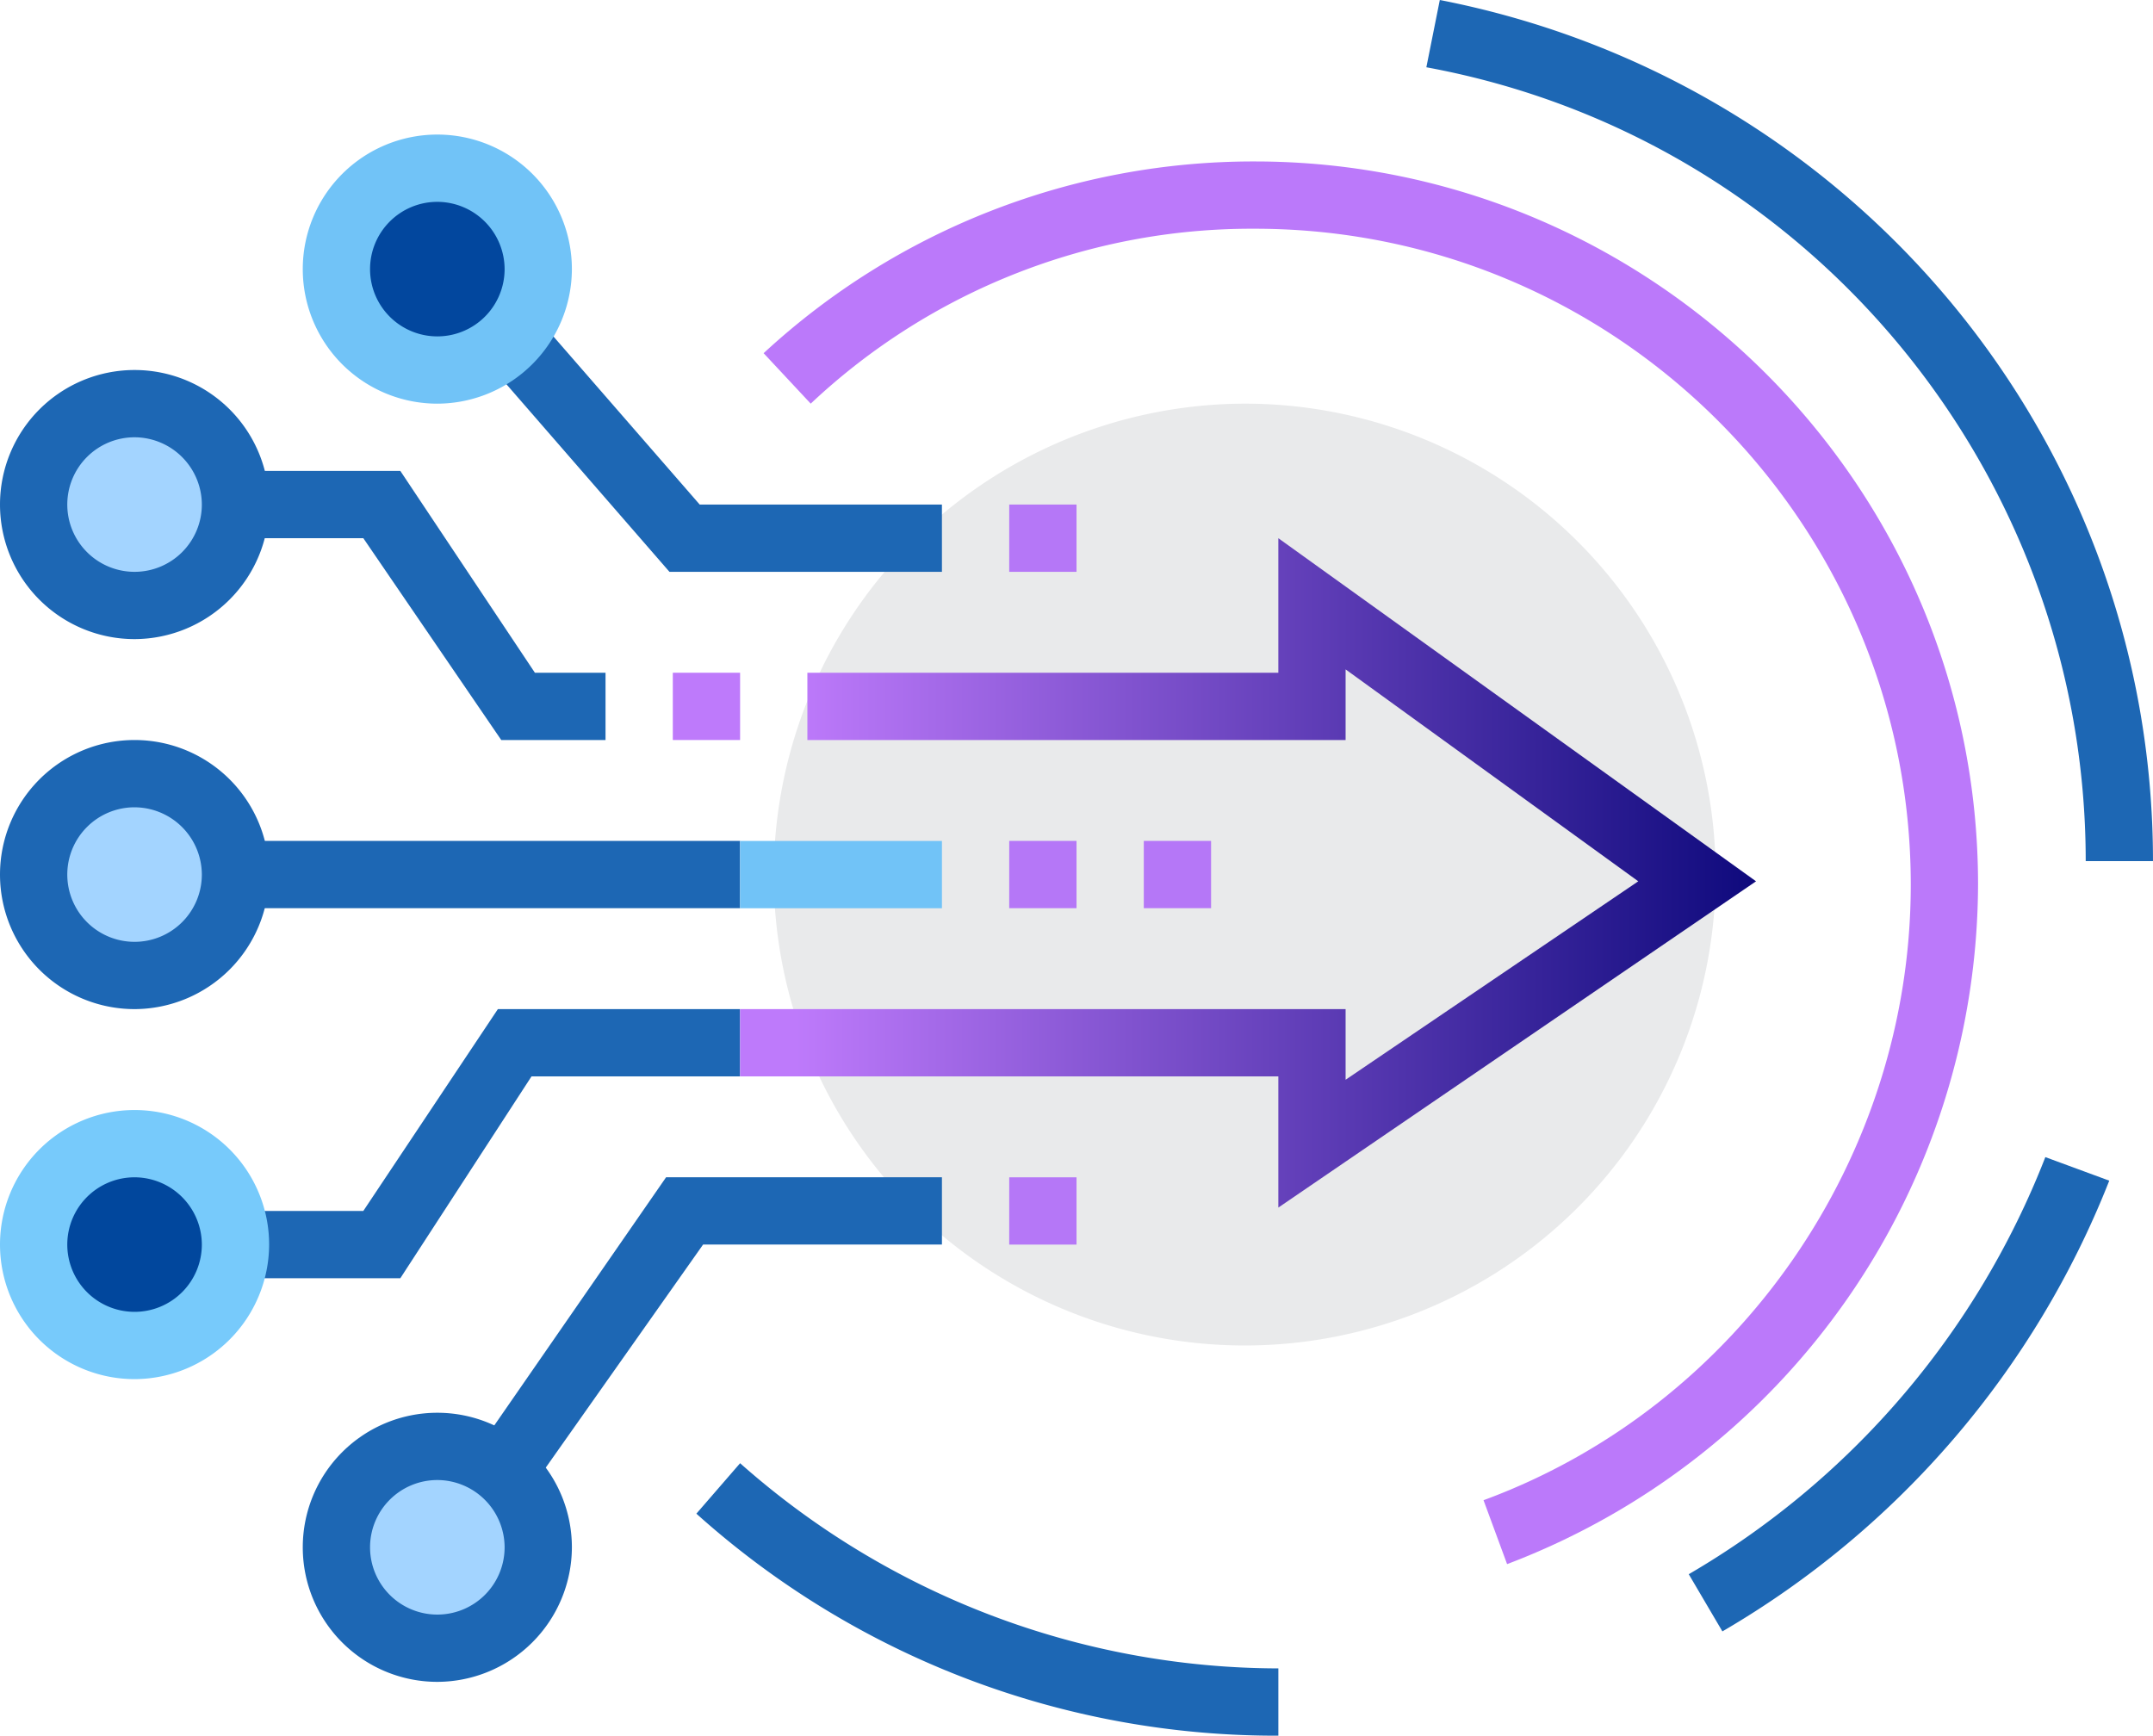
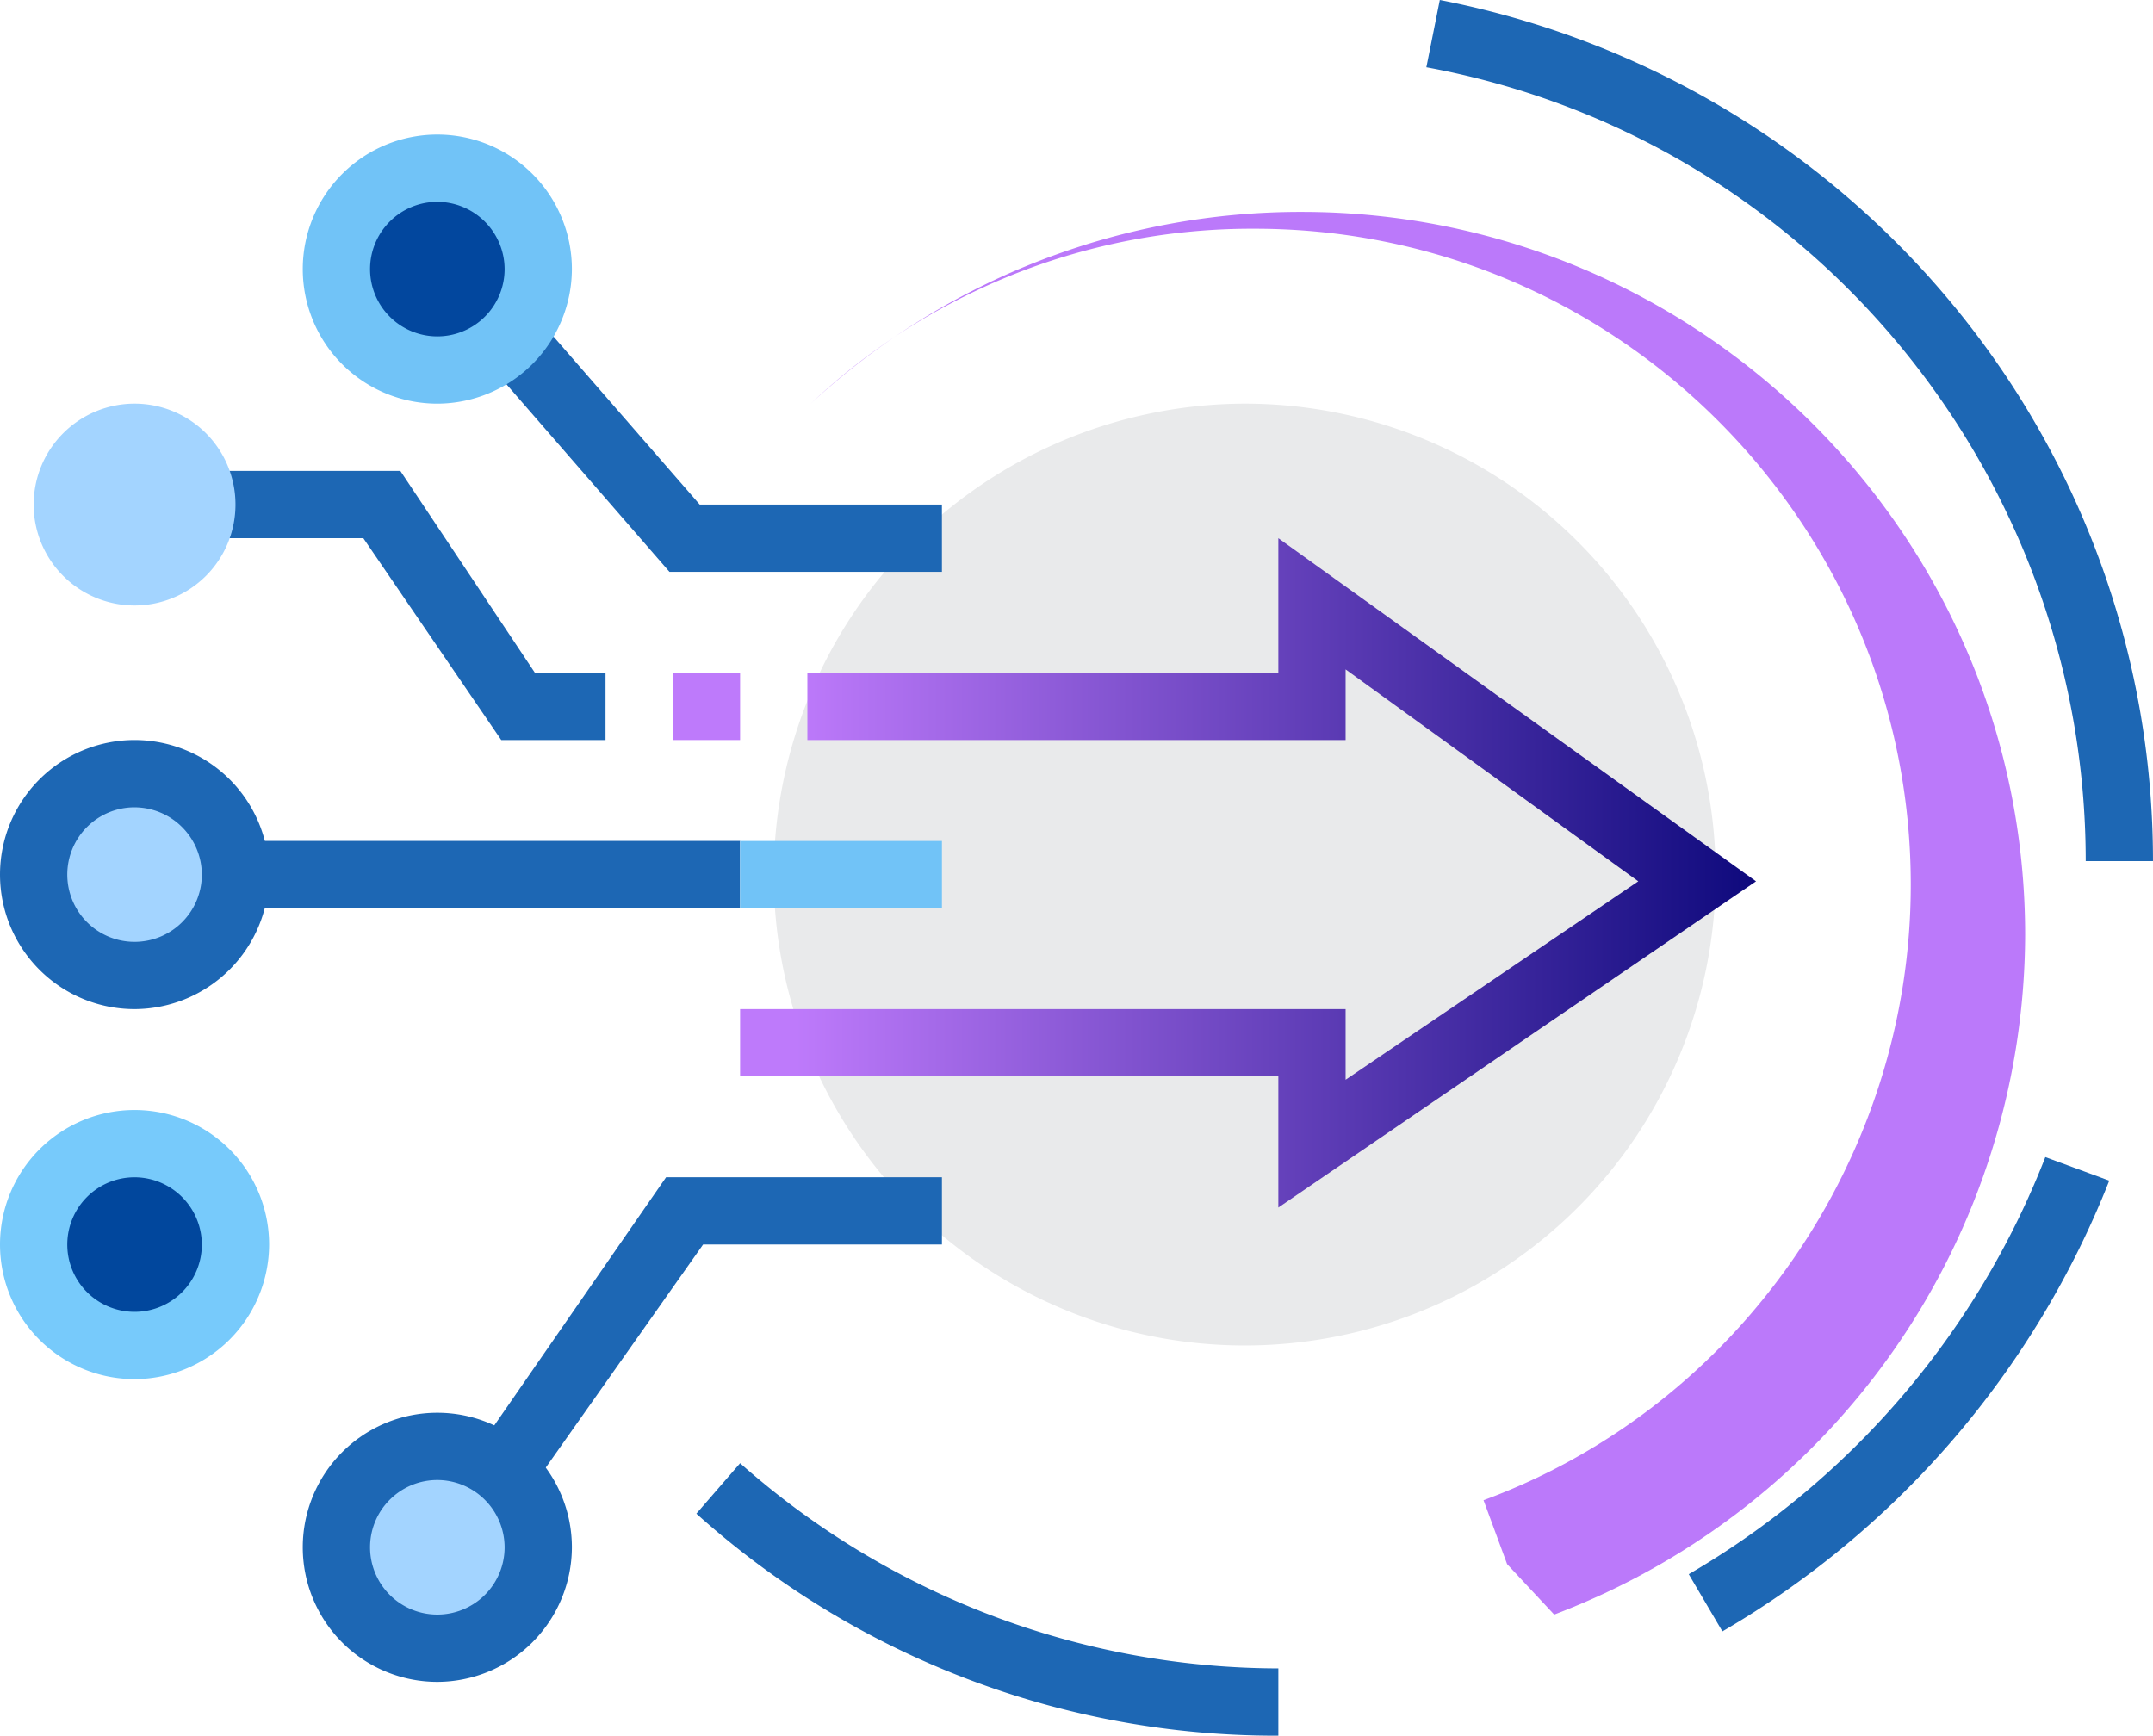
<svg xmlns="http://www.w3.org/2000/svg" width="355.568" height="286.676" viewBox="0 0 355.568 286.676">
  <defs>
    <style>
      .cls-1 {
        fill: #e9eaeb;
      }

      .cls-2 {
        fill: #1d67b4;
      }

      .cls-3 {
        fill: #a3d4ff;
      }

      .cls-4 {
        fill: #01479d;
      }

      .cls-5 {
        fill: #77cafb;
      }

      .cls-6 {
        fill: #02479e;
      }

      .cls-7 {
        fill: #71c3f7;
      }

      .cls-8 {
        fill: url(#linear-gradient);
      }

      .cls-9 {
        fill: #b577f7;
      }

      .cls-10 {
        fill: #bb79fa;
      }

      .cls-11 {
        fill: #be7afb;
      }
    </style>
    <linearGradient id="linear-gradient" x1="0.051" y1="0.5" x2="1" y2="0.5" gradientUnits="objectBoundingBox">
      <stop offset="0" stop-color="#be7afb" />
      <stop offset="1" stop-color="#0f0a7d" />
    </linearGradient>
  </defs>
  <g id="组_427" data-name="组 427" transform="translate(-98.784 -178.199)">
    <path id="路径_535" data-name="路径 535" class="cls-1" d="M395.783,410.935a77.78,77.78,0,1,0,77.78-77.78,78.009,78.009,0,0,0-77.78,77.78Z" transform="translate(-169.217 -88.287)" />
    <path id="路径_536" data-name="路径 536" class="cls-2" d="M228.216,403.427H210.994l-22.779-33.334H150.436V358.981h43.891l22.223,33.334h11.667Zm-77.78,16.667h100v11.112h-100Z" transform="translate(-29.429 -103.002)" />
    <path id="路径_537" data-name="路径 537" class="cls-3" d="M128.364,349.822m-16.667,0a16.667,16.667,0,1,0,16.667-16.667A16.667,16.667,0,0,0,111.7,349.822Z" transform="translate(-7.357 -88.287)" />
-     <path id="路径_538" data-name="路径 538" class="cls-2" d="M121.007,364.688a22.223,22.223,0,1,1,22.223-22.223A22.288,22.288,0,0,1,121.007,364.688Zm0-33.334a11.111,11.111,0,1,0,11.111,11.111A11.144,11.144,0,0,0,121.007,331.354ZM164.9,470.247H121.007V459.136h37.779L181.009,425.8h40v11.112H186.565Z" transform="translate(0 -80.93)" />
    <path id="路径_539" data-name="路径 539" class="cls-4" d="M128.364,633.908m-16.667,0a16.667,16.667,0,1,0,16.667-16.667A16.667,16.667,0,0,0,111.7,633.908Z" transform="translate(-7.357 -250.147)" />
    <path id="路径_540" data-name="路径 540" class="cls-5" d="M121.007,648.774a22.223,22.223,0,1,1,22.223-22.223A22.288,22.288,0,0,1,121.007,648.774Zm0-33.334a11.111,11.111,0,1,0,11.111,11.112A11.144,11.144,0,0,0,121.007,615.44Z" transform="translate(0 -242.79)" />
    <path id="路径_541" data-name="路径 541" class="cls-3" d="M128.364,491.865m-16.667,0A16.667,16.667,0,1,0,128.364,475.2,16.667,16.667,0,0,0,111.7,491.865Z" transform="translate(-7.357 -169.217)" />
    <path id="路径_542" data-name="路径 542" class="cls-2" d="M121.007,506.731a22.223,22.223,0,1,1,22.223-22.223A22.288,22.288,0,0,1,121.007,506.731Zm0-33.334a11.111,11.111,0,1,0,11.111,11.111A11.144,11.144,0,0,0,121.007,473.4Zm56.669,125-8.889-6.111,40-57.78h45.557v11.111H214.9Z" transform="translate(0 -161.86)" />
    <path id="路径_543" data-name="路径 543" class="cls-3" d="M244.581,750.125m-16.667,0a16.667,16.667,0,1,0,16.667-16.667A16.667,16.667,0,0,0,227.914,750.125Z" transform="translate(-73.573 -316.362)" />
    <path id="路径_544" data-name="路径 544" class="cls-2" d="M237.224,509.694a22.223,22.223,0,1,1,22.223-22.223A22.288,22.288,0,0,1,237.224,509.694Zm0-33.334a11.111,11.111,0,1,0,11.111,11.111A11.144,11.144,0,0,0,237.224,476.36ZM320.56,326.355h-45L235,279.687l8.334-7.222,37.223,42.779h40Z" transform="translate(-66.215 -53.708)" />
    <path id="路径_545" data-name="路径 545" class="cls-6" d="M244.581,259.431m-16.667,0a16.667,16.667,0,1,0,16.667-16.667A16.667,16.667,0,0,0,227.914,259.431Z" transform="translate(-73.573 -36.786)" />
    <path id="路径_546" data-name="路径 546" class="cls-7" d="M237.224,274.3a22.223,22.223,0,1,1,22.223-22.223A22.288,22.288,0,0,1,237.224,274.3Zm0-33.334a11.111,11.111,0,1,0,11.111,11.111,11.144,11.144,0,0,0-11.111-11.111Zm50,105.559H320.56v11.111H287.226Z" transform="translate(-66.215 -29.429)" />
    <path id="路径_547" data-name="路径 547" class="cls-8" d="M471.762,495.367V473.7H382.87V462.588h100v11.667l48.335-32.779-48.335-35v11.667H393.982V407.031h77.78V384.808l78.891,56.669Z" transform="translate(-161.86 -117.716)" />
-     <path id="路径_548" data-name="路径 548" class="cls-9" d="M508.4,427.451h11.112v11.111H508.4Zm-22.223,0h11.112v11.111H486.174Zm0-55.557h11.112v11.112H486.174Zm0,111.115h11.112V494.12H486.174Z" transform="translate(-220.718 -110.359)" />
    <path id="路径_549" data-name="路径 549" class="cls-2" d="M462.2,464.875a143.173,143.173,0,0,1-96.114-36.668l7.222-8.334a134.3,134.3,0,0,0,88.892,33.89v11.112ZM606.647,320.426H595.535c0-63.891-45.557-119.448-108.893-131.116l2.222-11.112c68.336,13.334,117.781,72.78,117.781,142.227ZM535.533,447.652l-5.556-9.445a137.48,137.48,0,0,0,58.891-68.891l10.556,3.889a149.594,149.594,0,0,1-63.891,74.447Z" transform="translate(-152.295)" />
-     <path id="路径_550" data-name="路径 550" class="cls-10" d="M514.691,471.856,510.8,461.3c42.224-15.556,70.558-56.668,70.558-101.67,0-59.446-48.335-108.337-108.337-108.337a106.2,106.2,0,0,0-73.336,28.89l-7.778-8.334a119.122,119.122,0,0,1,81.114-31.668c65.558,0,119.448,53.335,119.448,119.448a120.463,120.463,0,0,1-77.78,112.226Z" transform="translate(-167.01 -35.315)" />
+     <path id="路径_550" data-name="路径 550" class="cls-10" d="M514.691,471.856,510.8,461.3c42.224-15.556,70.558-56.668,70.558-101.67,0-59.446-48.335-108.337-108.337-108.337a106.2,106.2,0,0,0-73.336,28.89a119.122,119.122,0,0,1,81.114-31.668c65.558,0,119.448,53.335,119.448,119.448a120.463,120.463,0,0,1-77.78,112.226Z" transform="translate(-167.01 -35.315)" />
    <path id="路径_551" data-name="路径 551" class="cls-11" d="M357.044,436.459h11.112v11.111H357.044Z" transform="translate(-147.145 -147.145)" />
  </g>
</svg>